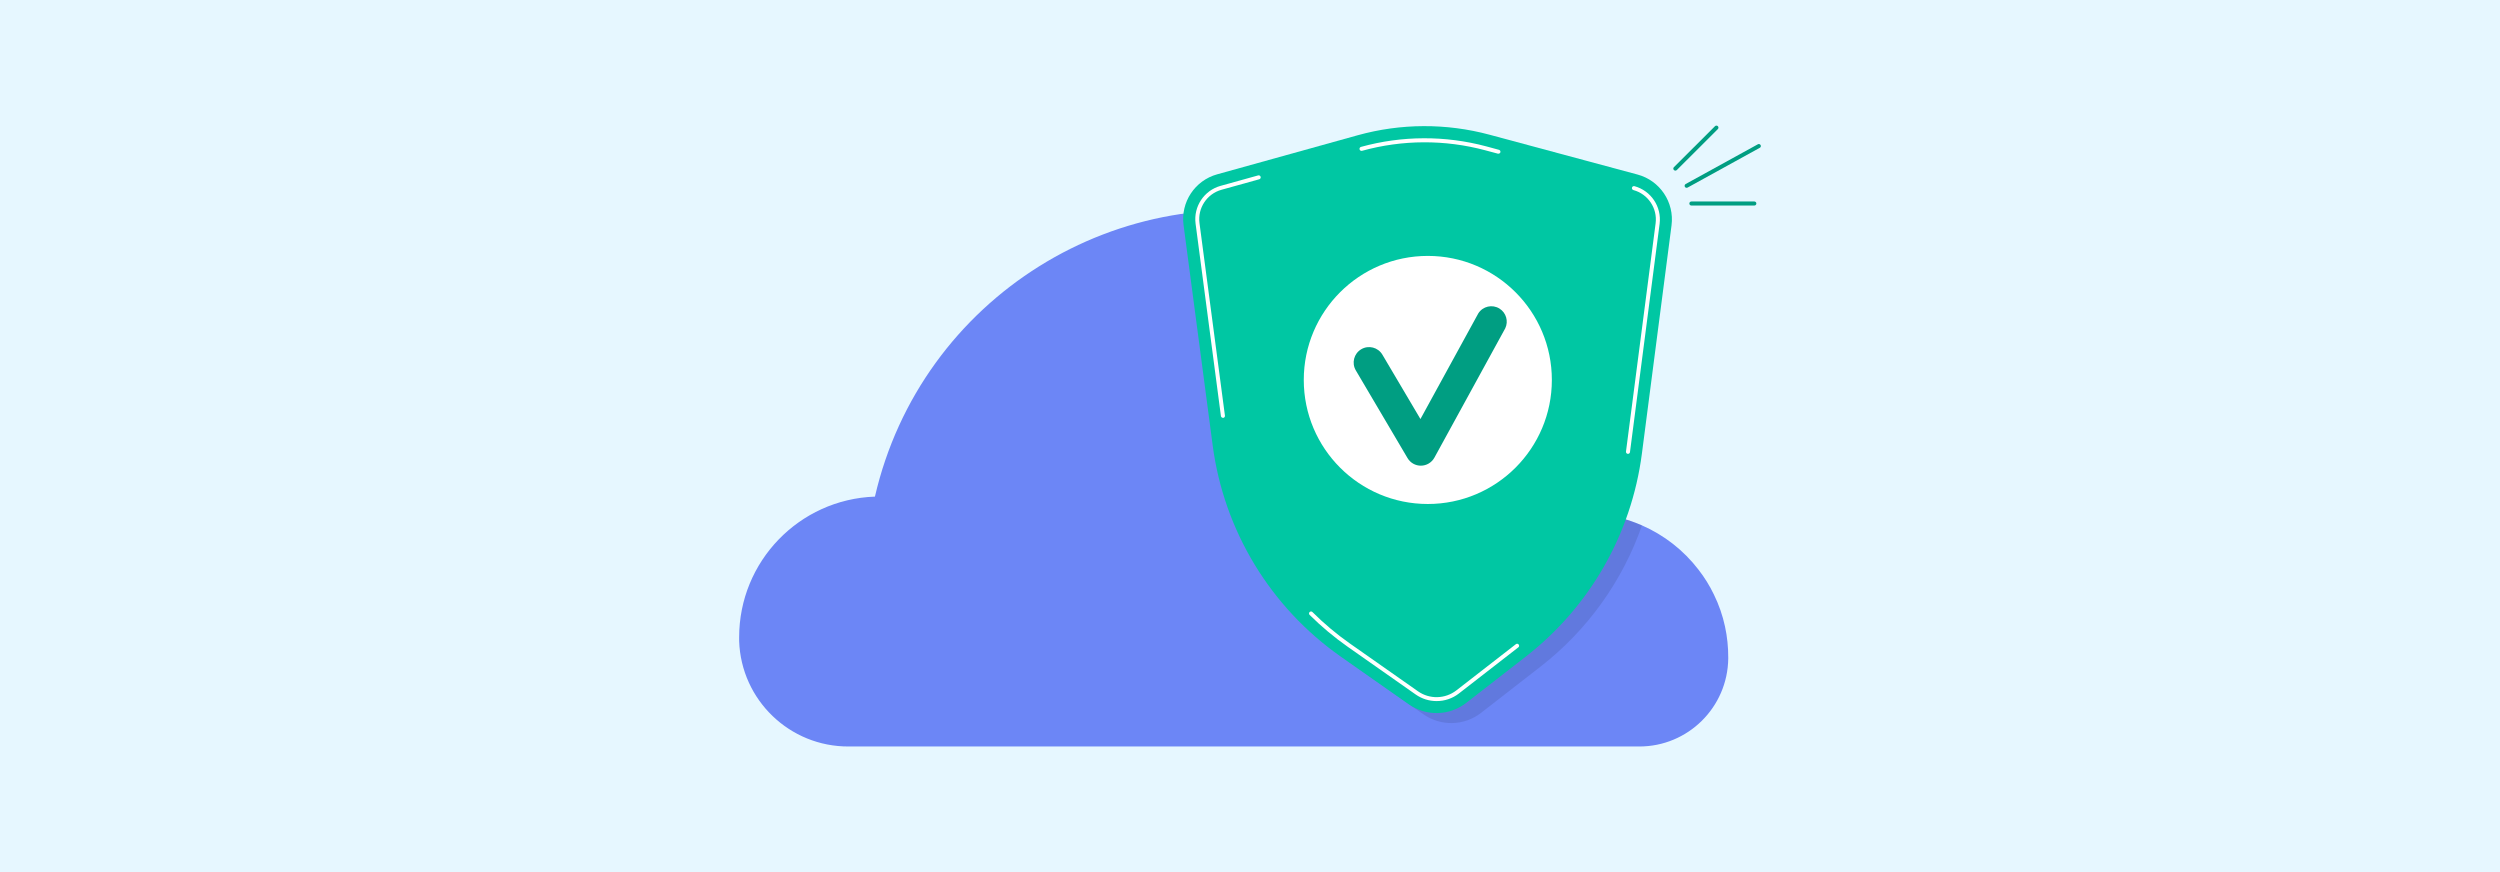
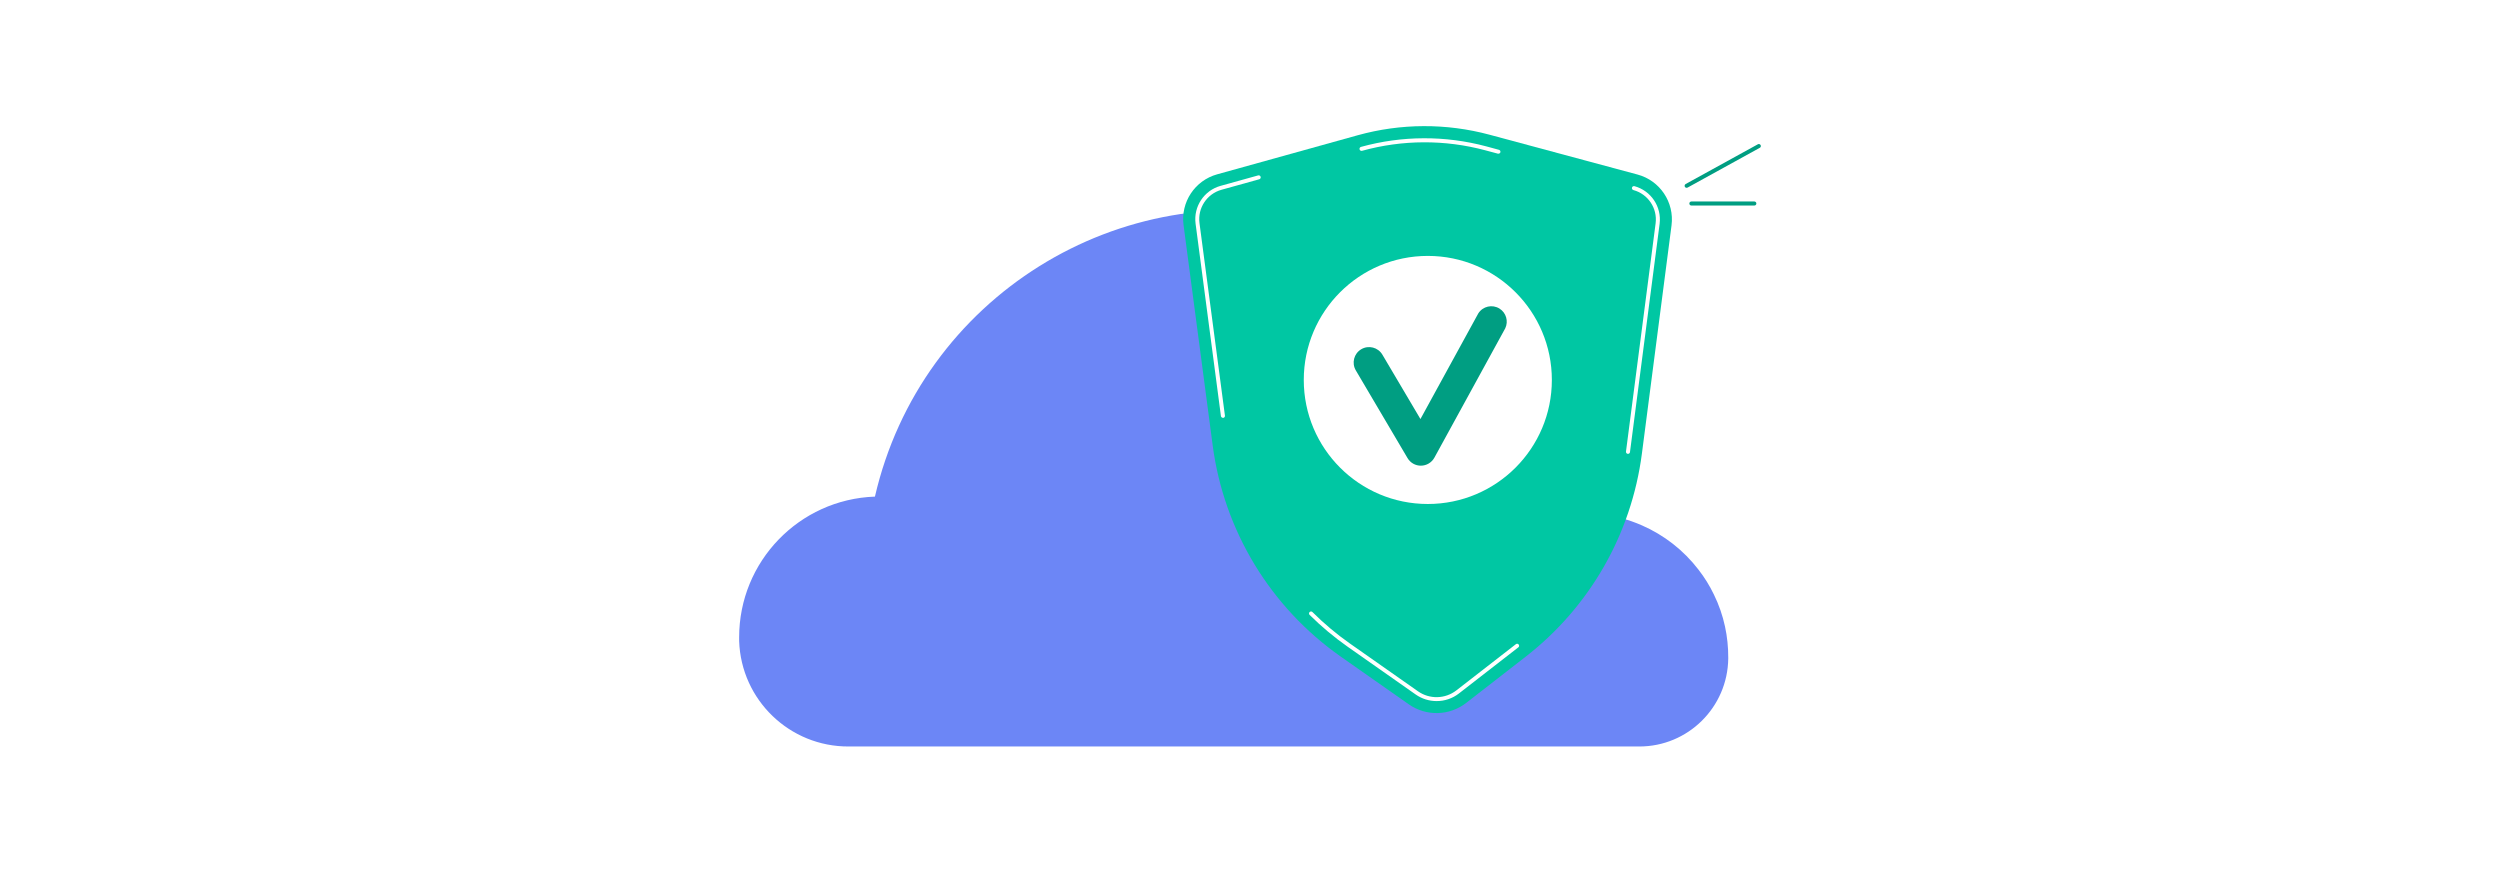
<svg xmlns="http://www.w3.org/2000/svg" id="Layer_1" viewBox="0 0 860 300">
-   <rect width="860" height="300" fill="#e6f7ff" />
  <g>
    <path d="m594.517,226.205v.325c-.201,16.786-13.863,30.293-30.649,30.262h-271.896c-20.314.093-37.023-15.982-37.704-36.281v-1.269c-.015-26.085,20.639-47.482,46.709-48.41,15.796-68.446,84.103-111.101,152.549-95.305,22.48,5.199,42.562,16.23,58.652,31.423,19.37,18.272,32.939,42.562,37.89,69.885,5.152.526,10.134,1.857,14.775,3.899,7.596,3.326,14.311,8.54,19.448,15.24,2.058,2.646,3.837,5.508,5.291,8.54,1.717,3.497,3.002,7.194,3.821,11,.758,3.512,1.129,7.102,1.114,10.691Z" fill="#6c86f6" />
-     <path d="m550.067,176.835c5.152.526,10.134,1.857,14.775,3.899-6.668,19.092-18.721,36.018-34.935,48.611l-20.484,15.92c-5.771,4.456-13.77,4.641-19.742.464l-23.408-16.431c-24.197-16.988-40.179-43.32-44.047-72.639l-3.744-28.282c27.957-19.649,61.685-26.688,93.695-21.428,19.37,18.272,32.939,42.562,37.89,69.885Z" isolation="isolate" opacity=".1" />
    <path d="m407.143,77.435l10.025,75.81c3.877,29.303,19.852,55.643,44.047,72.623l23.408,16.415c5.972,4.192,13.98,3.997,19.742-.48l20.469-15.905c22.015-17.096,36.385-42.197,39.978-69.838l10.196-78.549c1.019-7.923-3.969-15.383-11.681-17.467l-50.948-13.708c-14.85-3.993-30.499-3.928-45.316.186l-48.364,13.445c-7.667,2.129-12.595,9.579-11.557,17.467Z" fill="#00c7a3" />
    <path d="m560.032,156.123h-.093c-.38-.048-.649-.394-.603-.774l10.196-78.533c.662-5.184-2.6-10.063-7.643-11.433-.37-.104-.586-.488-.482-.859.102-.362.473-.578.838-.487,5.71,1.556,9.404,7.078,8.664,12.95l-10.196,78.533c-.04.345-.333.606-.681.603Z" fill="#fff" />
    <path d="m515.474,52.866h-.186l-4.332-1.16c-13.898-3.727-28.54-3.668-42.407.17-.372.102-.756-.116-.859-.487-.103-.372.116-.756.487-.859,14.106-3.901,28.998-3.959,43.135-.17l4.332,1.176c.364.098.584.469.495.836-.097.288-.362.485-.665.495Z" fill="#fff" />
    <path d="m420.696,143.73c-.348-.004-.643-.259-.696-.603l-8.726-66.234c-.742-5.843,2.903-11.35,8.571-12.95l12.965-3.605c.367-.099.746.114.851.48.106.361-.1.739-.46.846-.006.002-.013.004-.019.005l-12.965,3.605c-5.034,1.397-8.272,6.285-7.596,11.464l8.757,66.234c.054.372-.203.718-.575.772-.004.001-.008.001-.013.002l-.093-.015Z" fill="#fff" />
    <path d="m494.17,241.169c-2.563 0-5.064-.788-7.163-2.259l-23.408-16.431c-4.662-3.278-9.041-6.942-13.089-10.954-.269-.263-.275-.694-.012-.963.004-.004.008-.008.012-.012.263-.269.694-.275.963-.012.004.004.008.008.012.012,3.981,3.975,8.298,7.599,12.903,10.83l23.408,16.431c3.988,2.793,9.329,2.667,13.182-.309l20.484-15.905c.284-.233.704-.191.936.094.008.01.016.02.023.03.236.281.2.701-.081.937-.009.007-.018.015-.027.022l-20.484,15.905c-2.192,1.694-4.888,2.604-7.658,2.584Z" fill="#fff" />
    <circle cx="491.168" cy="130.703" r="42.67" fill="#fff" />
    <path d="m488.832,160.192c-1.904.024-3.675-.973-4.641-2.615l-17.792-30.169c-1.491-2.525-.653-5.781,1.872-7.272,2.525-1.491,5.781-.653,7.272,1.872l13.089,22.14,19.896-36.327c1.564-2.479,4.841-3.22,7.32-1.656,2.271,1.433,3.113,4.336,1.963,6.762l-24.383,44.511c-.932,1.692-2.709,2.747-4.641,2.754h.046Z" fill="#009e82" />
-     <path d="m576.308,58.699c-.183-.003-.356-.082-.48-.217-.269-.25-.285-.671-.035-.94.011-.012.023-.023.035-.035l14.126-14.095c.273-.273.717-.273.99,0,.273.273.273.717,0,.99l-14.126,14.095c-.138.13-.321.202-.51.201Z" fill="#009e82" />
    <path d="m580.191,64.609c-.385-.004-.693-.319-.689-.703.003-.247.135-.473.349-.597l24.94-13.723c.36-.135.761.047.897.407.108.289.014.614-.231.8l-24.94,13.739c-.099.054-.212.081-.325.077Z" fill="#009e82" />
    <path d="m603.491,70.704h-21.66c-.385,0-.696-.312-.696-.696s.312-.696.696-.696h21.66c.385,0,.696.312.696.696s-.312.696-.696.696Z" fill="#009e82" />
  </g>
</svg>